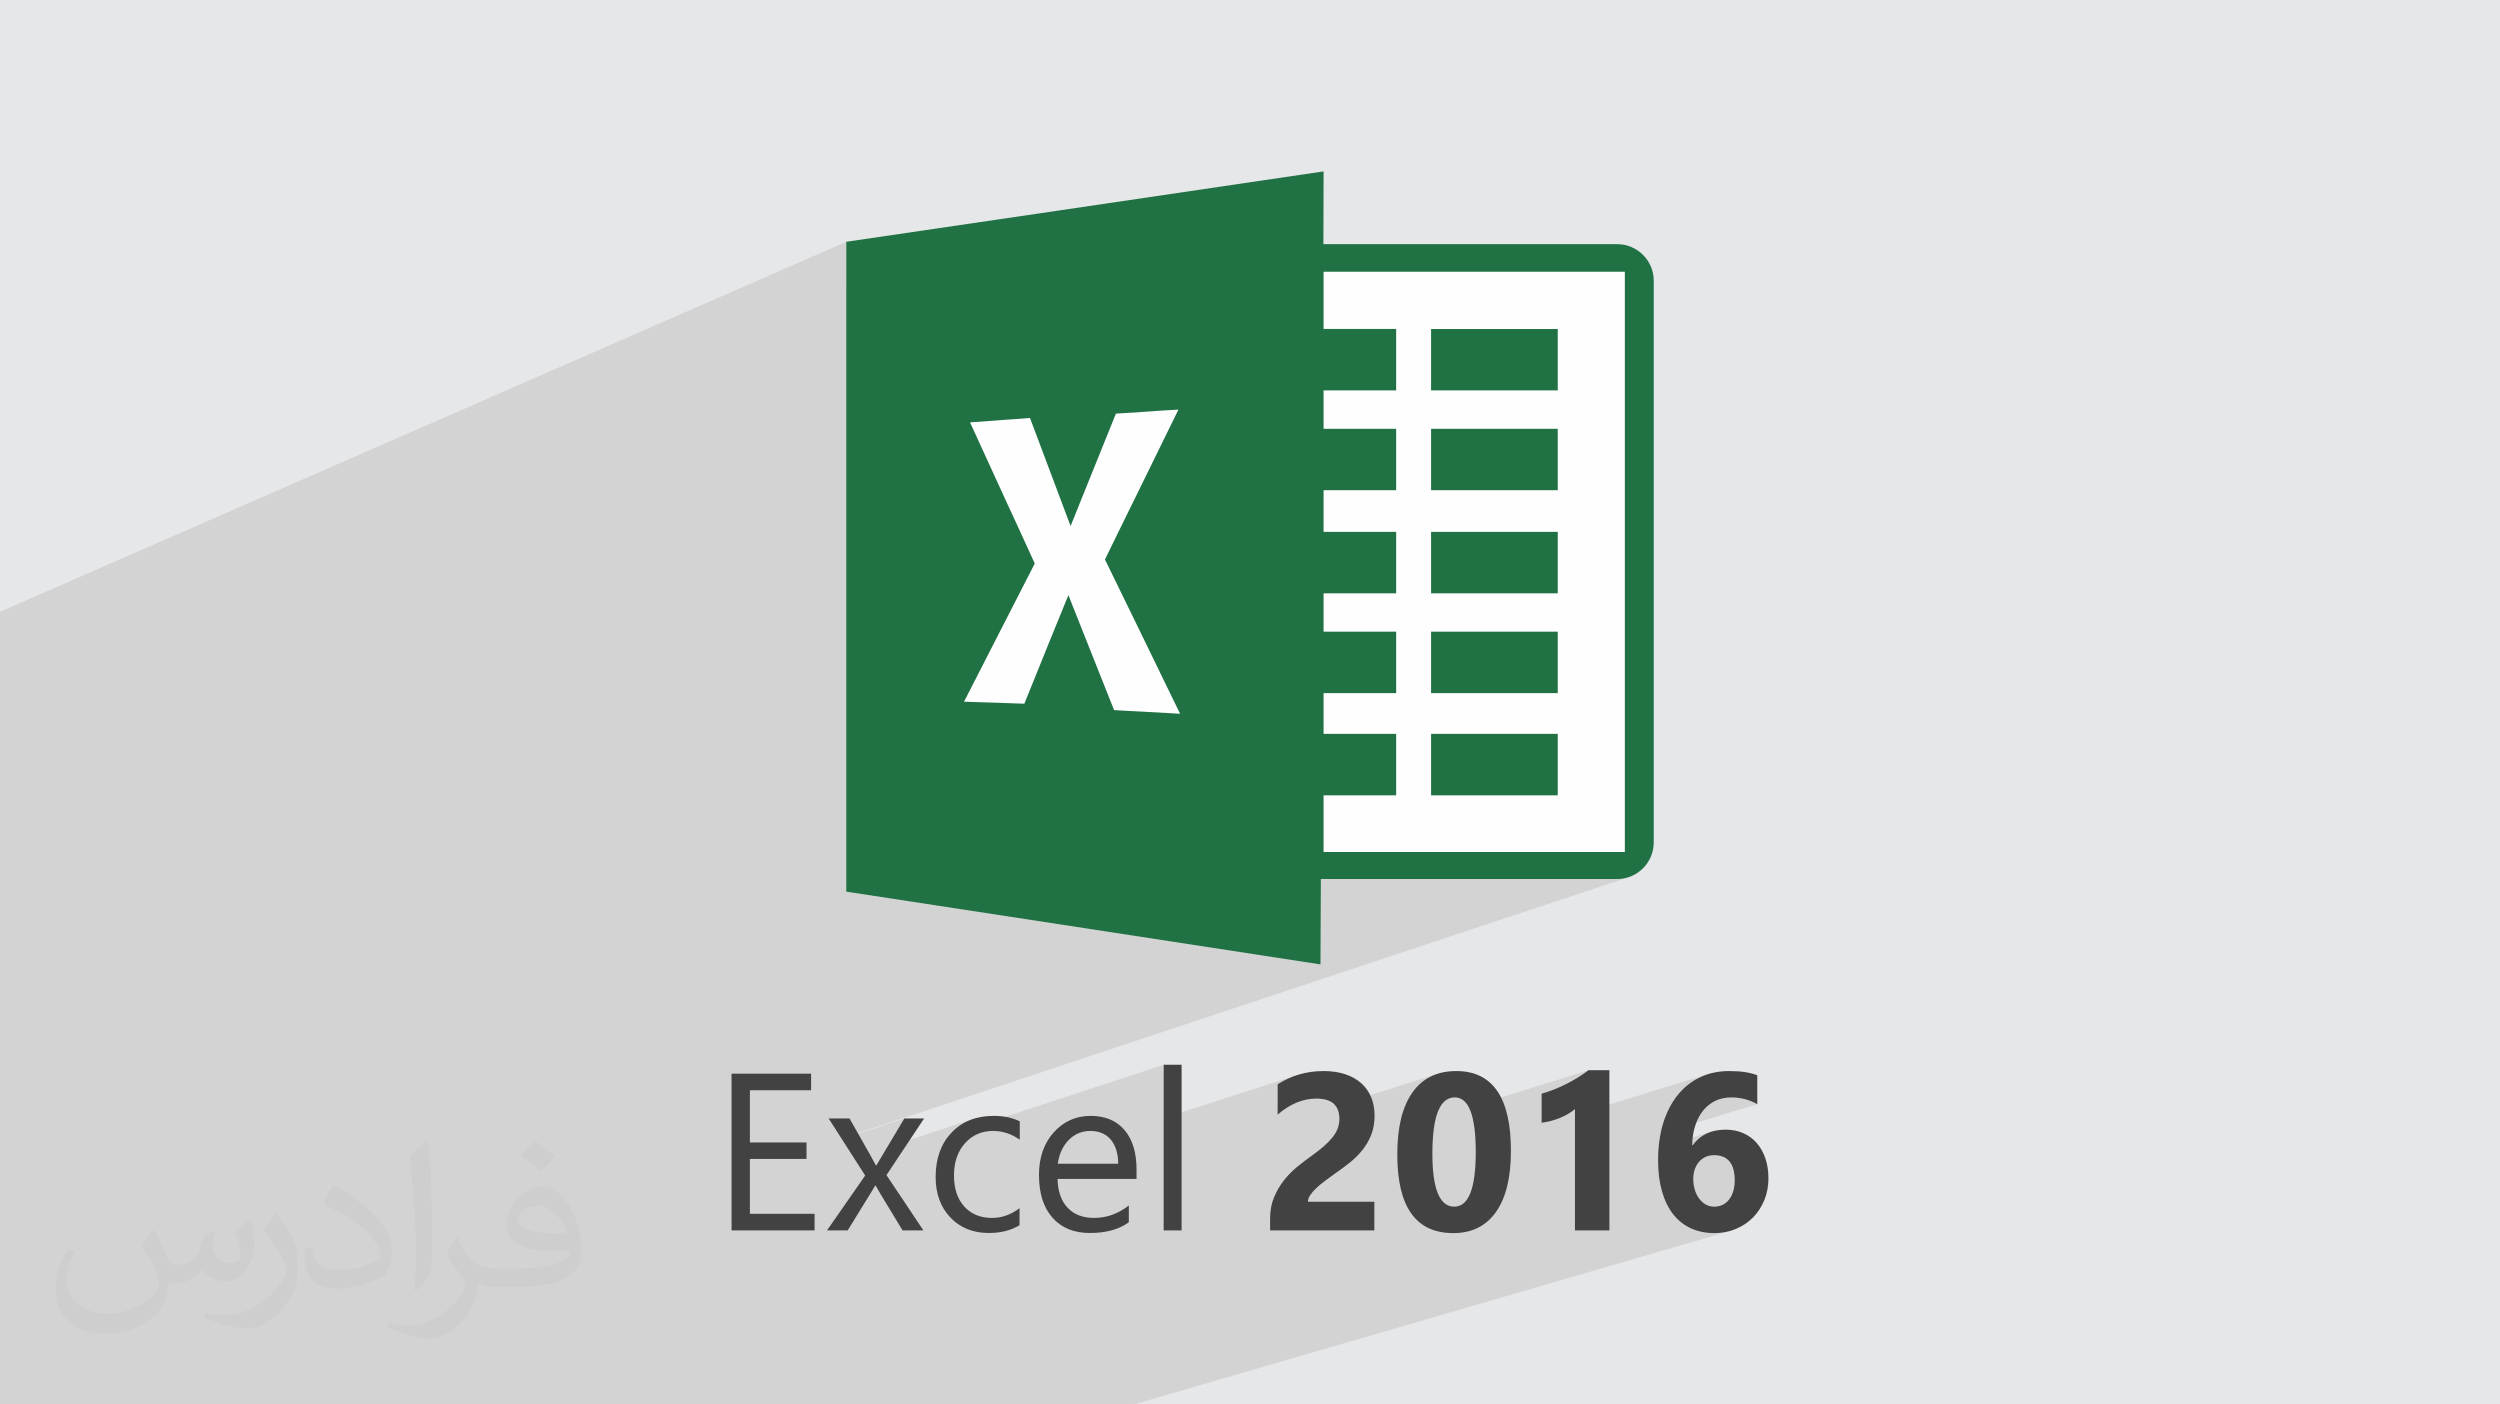
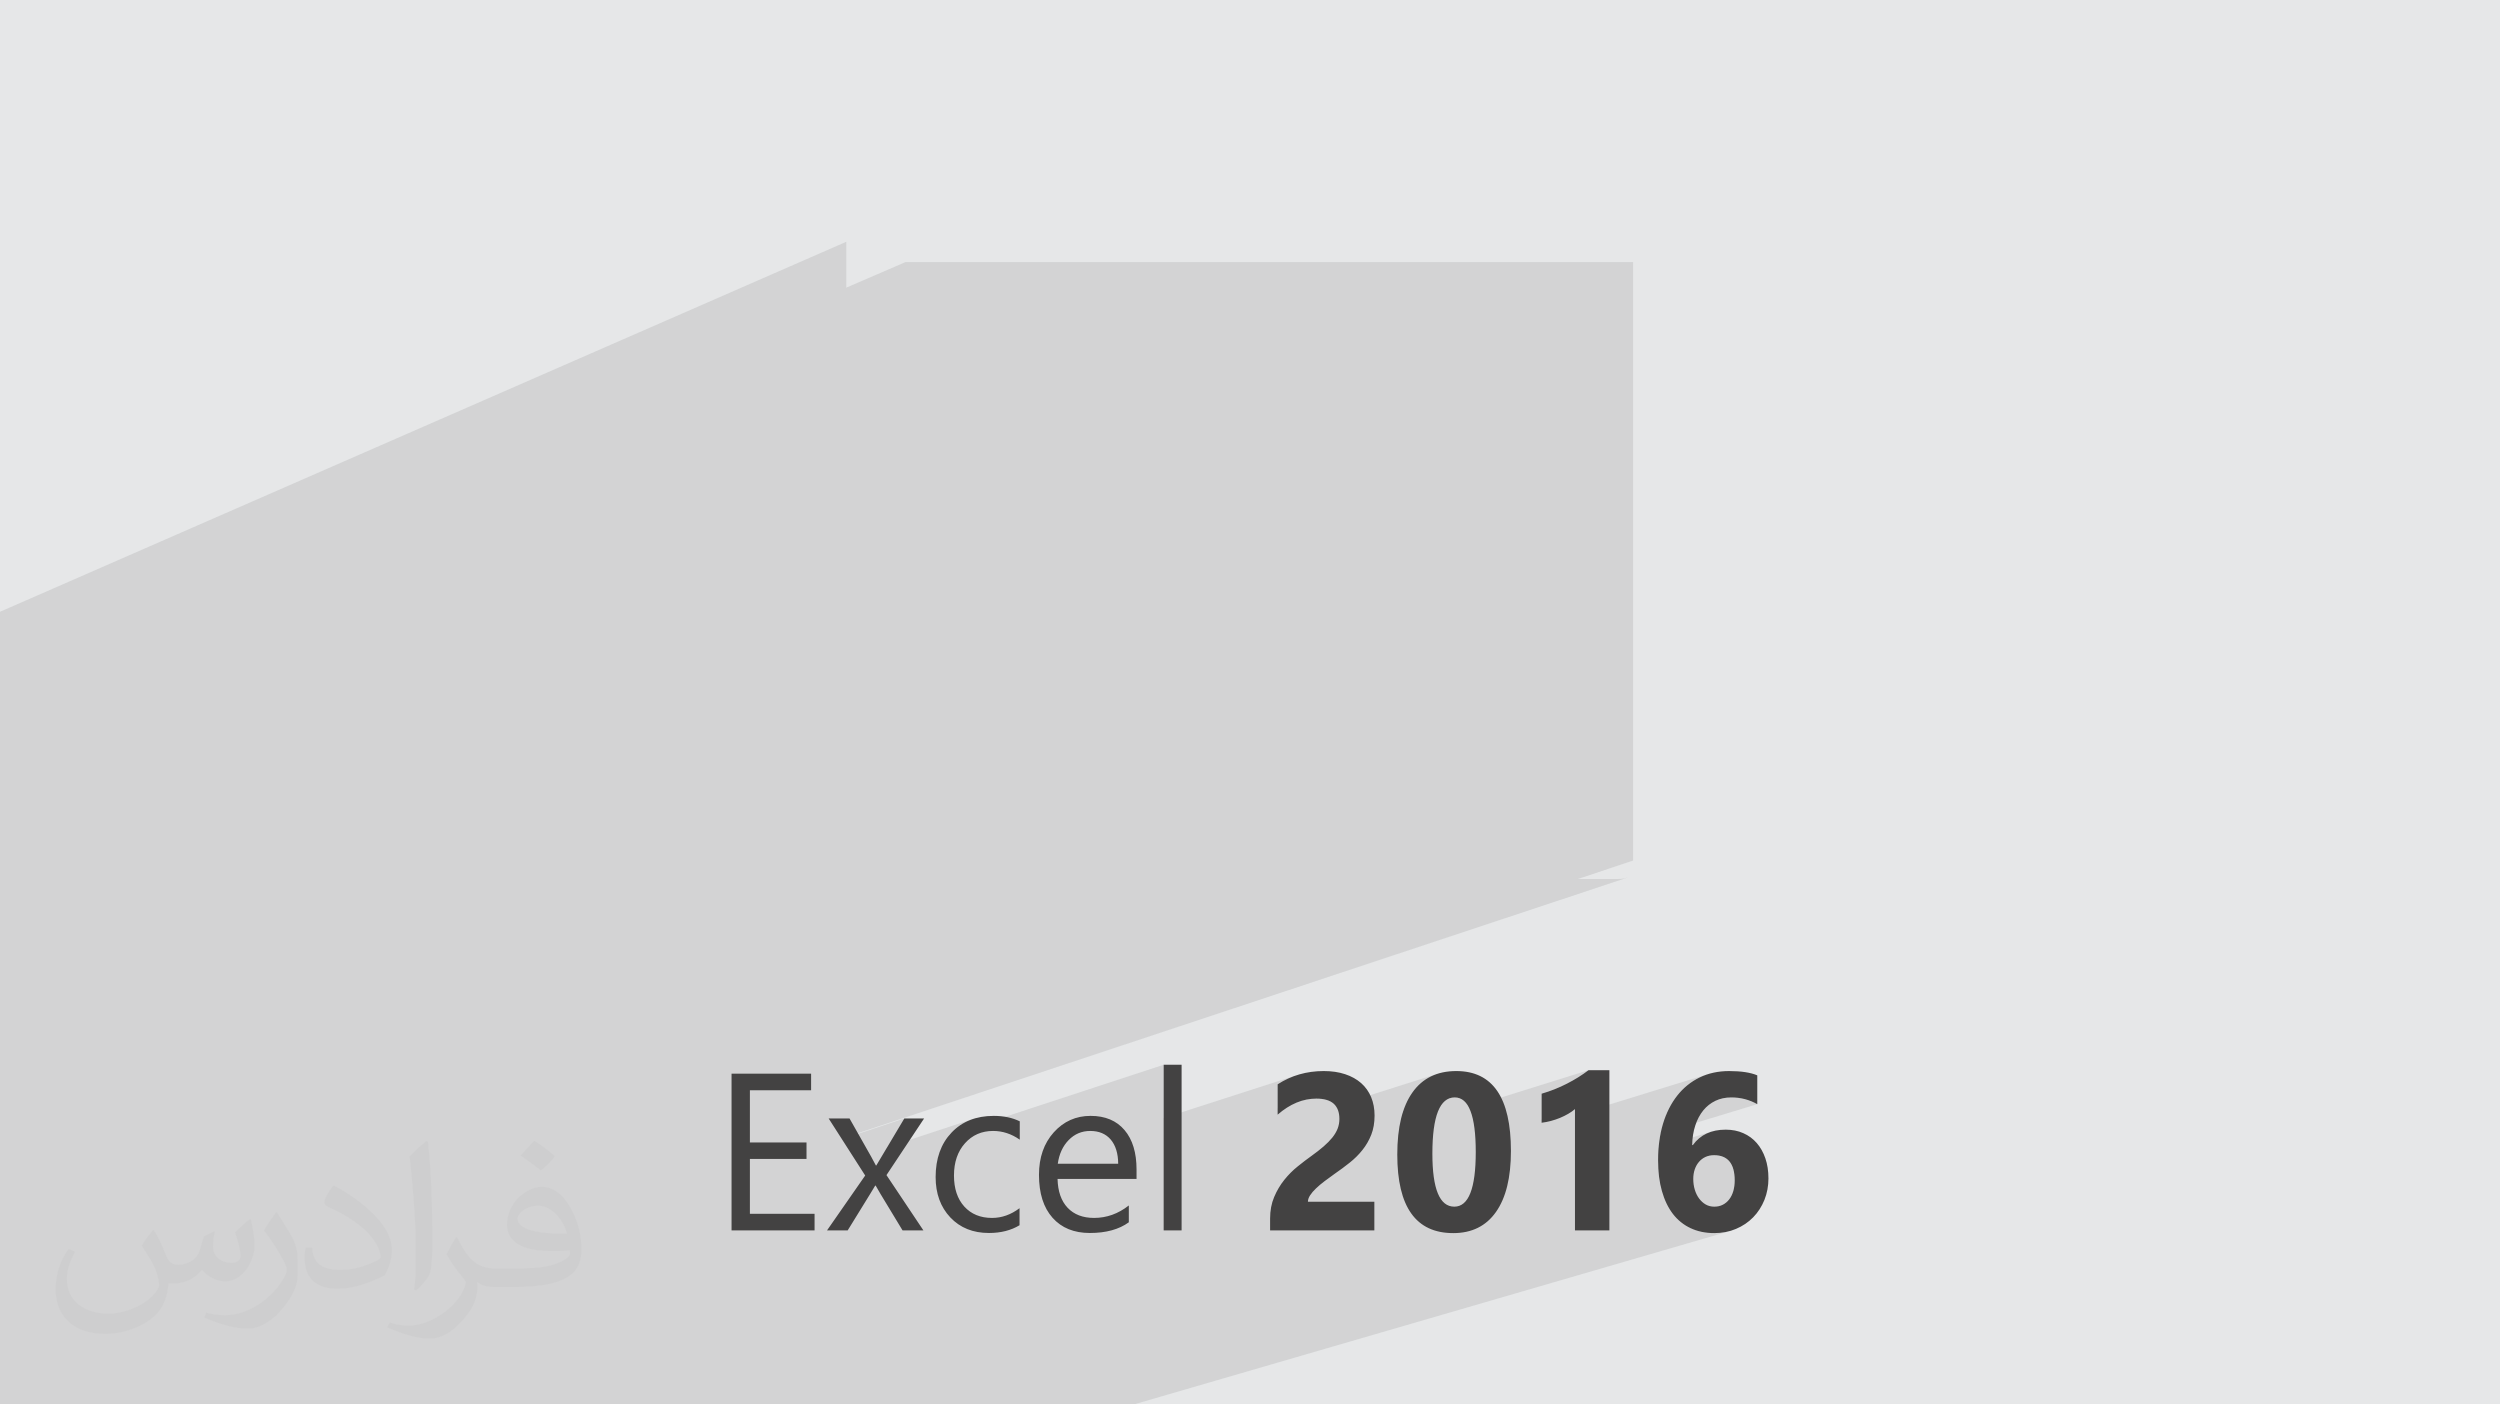
<svg xmlns="http://www.w3.org/2000/svg" xml:space="preserve" width="94.192mm" height="52.917mm" version="1.1" style="shape-rendering:geometricPrecision; text-rendering:geometricPrecision; image-rendering:optimizeQuality; fill-rule:evenodd; clip-rule:evenodd" viewBox="0 0 9404.92 5283.66">
  <defs>
    <style type="text/css">
   
    .fil5 {fill:#207245}
    .fil0 {fill:#E6E7E8}
    .fil4 {fill:#FEFEFE}
    .fil3 {fill:#434242;fill-rule:nonzero}
    .fil2 {fill:#373435;fill-opacity:0.031}
    .fil1 {fill:#2B2A29;fill-opacity:0.102}
   
  </style>
  </defs>
  <g id="Layer_x0020_1">
    <polygon class="fil0" points="-0,0 9404.92,0 9404.92,5283.66 -0,5283.66 " />
    <polygon class="fil1" points="153.98,5283.66 135.9,5283.66 49.41,5283.66 12.32,5283.66 7.58,5283.66 -0,5283.66 -0,5252.59 -0,5251.99 -0,5136.04 -0,5064.94 -0,5012.58 -0,5005.09 -0,4986.42 -0,4928.82 -0,4866.45 -0,4828.42 -0,4813.01 -0,4747 -0,4685.55 -0,4672.36 -0,4632.92 -0,4549.92 -0,4503.36 -0,4503.16 -0,4493.48 -0,4419.13 -0,4373.42 -0,4348.37 -0,4316.22 -0,4307.66 -0,4262.41 -0,4224.56 -0,4222.05 -0,4185.46 -0,4181.34 -0,4098.86 -0,4092.94 -0,4058.17 -0,4051.01 -0,4031.89 -0,4010.59 -0,3989.97 -0,3988.25 -0,3901.79 -0,3858.94 -0,3857.31 -0,3799.68 -0,3788.94 -0,3768.07 -0,3738.89 -0,3705 -0,3661.82 -0,3641.12 -0,3570.99 -0,3563.61 -0,3546.8 -0,3539.63 -0,3447.82 -0,3431.35 -0,3425.29 -0,3405.81 -0,3394.42 -0,3388.53 -0,3344.12 -0,3252.96 -0,3250.76 -0,3250.73 -0,3085.33 -0,3067.18 -0,2456.85 -0,2301.44 -0,2301.43 3183.69,909.53 3183.71,909.53 3183.71,947.95 3183.71,986.37 3183.71,1024.77 3183.71,1063.17 3183.71,1082.09 3406.52,985.88 6143.58,985.88 6143.58,3237.42 5935.46,3306.87 6084.43,3306.87 6098.32,3306.16 6111.83,3304.07 6124.89,3300.66 3165.87,4283.39 3167.28,4285.59 3401.83,4207.72 3337.42,4315.92 3659.11,4209.98 3649.01,4213.67 3639.22,4217.85 3629.74,4222.53 3620.58,4227.7 3611.72,4233.36 3603.19,4239.5 3594.96,4246.14 3587.04,4253.28 3579.44,4260.9 3572.23,4268.95 3571.07,4270.38 4377.66,4005.54 4377.66,4206.17 4877.56,4045.05 4866.93,4048.75 4856.48,4052.83 4846.16,4057.31 4836.01,4062.16 4826,4067.41 4816.15,4073.04 4806.44,4079.05 4806.44,4169.96 4895.85,4141.41 4905.06,4138.82 4914.34,4136.71 4923.67,4135.06 4933.04,4133.88 4942.46,4133.18 4951.93,4132.94 4962.58,4133.24 4972.52,4134.15 4981.77,4135.66 4990.31,4137.77 4998.12,4140.47 5005.24,4143.78 5011.63,4147.67 5017.31,4152.16 5022.35,4157.3 5025.2,4161.04 5404.65,4040.56 5393.73,4044.65 5383.21,4049.35 5373.1,4054.69 5363.38,4060.66 5354.05,4067.25 5345.14,4074.48 5336.62,4082.33 5328.51,4090.81 5320.8,4099.91 5313.5,4109.65 5306.59,4119.98 5300.14,4130.89 5294.12,4142.36 5288.55,4154.4 5283.43,4167.02 5278.76,4180.2 5276.6,4187.21 5453,4131.75 5462.54,4129.28 5472.73,4128.45 5482.29,4129.25 5491.24,4131.65 5499.56,4135.67 5507.28,4141.29 5514.38,4148.51 5520.86,4157.34 5526.11,4166.67 5975.88,4026.02 5966.7,4032.84 5957.25,4039.51 5947.54,4046.05 5937.55,4052.43 5927.3,4058.69 5916.78,4064.78 5905.99,4070.74 5894.92,4076.54 5883.62,4082.19 5872.14,4087.59 5860.48,4092.71 5848.64,4097.58 5836.62,4102.18 5824.42,4106.52 5812.05,4110.61 5799.51,4114.52 5799.51,4211.12 5924.95,4172.37 5924.95,4195.15 6425.91,4040.7 6419.31,4042.87 6412.81,4045.22 6406.39,4047.75 6400.08,4050.48 6393.85,4053.38 6381.76,4059.69 6370.12,4066.63 6358.93,4074.21 6348.19,4082.41 6337.91,4091.23 6328.09,4100.68 6318.71,4110.75 6309.81,4121.44 6301.38,4132.7 6293.44,4144.54 6286.01,4156.92 6279.08,4169.86 6272.64,4183.35 6267.02,4196.68 6467.24,4135.56 6474.41,4133.38 6481.77,4131.61 6489.32,4130.23 6497.05,4129.24 6504.98,4128.65 6513.1,4128.45 6526.23,4128.85 6539.1,4130.03 6551.71,4132.01 6564.05,4134.79 6576.14,4138.35 6587.99,4142.72 6599.56,4147.89 6610.89,4153.85 6247.1,4264.26 6246.48,4267.29 6244.96,4275.64 6243.57,4284.09 6242.33,4292.66 6241.24,4301.34 6240.29,4310.12 6239.65,4317.22 6436.39,4257.79 6428.2,4260.73 6420.31,4264.11 6412.74,4267.96 6405.48,4272.26 6398.53,4277.01 6391.89,4282.23 6385.56,4287.89 6379.54,4294.01 6373.84,4300.59 6368.45,4307.62 6237.96,4346.93 6237.75,4355.7 6237.68,4365.14 6237.74,4373.16 6237.9,4381.08 6238.19,4388.89 6238.58,4396.58 6239.07,4404.17 6239.12,4404.74 6423.47,4349.52 6427.33,4348.38 6431.29,4347.45 6435.36,4346.73 6439.51,4346.21 6443.77,4345.89 6448.14,4345.79 6466.34,4347.28 6482.13,4351.73 6495.49,4359.16 6506.42,4369.55 6514.93,4382.91 6521.01,4399.23 6524.65,4418.52 6525.87,4440.77 6525.78,4446.18 6525.53,4451.47 6525.11,4456.65 6524.52,4461.73 6523.76,4466.68 6522.85,4471.53 6521.78,4476.27 6520.55,4480.91 6519.11,4485.4 6517.54,4489.71 6515.84,4493.87 6513.99,4497.84 6511.99,4501.65 6509.84,4505.29 6507.56,4508.75 6505.11,4512.05 6502.53,4515.21 6499.8,4518.2 6496.95,4521.01 6493.98,4523.62 6490.87,4526.06 6487.65,4528.31 6484.3,4530.38 6480.84,4532.26 6477.21,4533.93 6473.5,4535.38 6469.68,4536.61 6308.54,4583.97 6315.61,4590.8 6323.73,4597.78 6332.23,4604.22 6341.12,4610.14 6350.39,4615.52 6360.03,4620.37 6369.99,4624.71 6380.28,4628.46 6390.91,4631.65 6401.88,4634.25 6413.16,4636.28 6424.78,4637.73 6436.73,4638.6 6448.99,4638.89 6459.98,4638.65 6470.75,4637.91 6481.3,4636.68 6491.62,4634.96 6501.74,4632.74 6511.63,4630.01 4264.66,5283.66 4091.8,5283.66 3927.74,5283.66 3924.37,5283.66 3883.17,5283.66 3859.29,5283.66 3832.16,5283.66 3799.74,5283.66 3710.91,5283.66 3551.1,5283.66 3346.71,5283.66 3305.26,5283.66 3128.3,5283.66 3040.22,5283.66 3017.26,5283.66 3004.24,5283.66 2888.42,5283.66 2706.21,5283.66 2637.03,5283.66 2402.4,5283.66 2394.37,5283.66 2377.11,5283.66 2376.6,5283.66 2364.85,5283.66 2328.11,5283.66 2325.27,5283.66 2271.49,5283.66 2262.1,5283.66 2078.78,5283.66 2049.24,5283.66 2048.97,5283.66 2025.76,5283.66 2012.38,5283.66 1954.17,5283.66 1943.87,5283.66 1906.24,5283.66 1859.57,5283.66 1815.33,5283.66 1789.12,5283.66 1736.53,5283.66 1713.35,5283.66 1602.08,5283.66 1593.55,5283.66 1542.05,5283.66 1508.07,5283.66 1489.37,5283.66 1415.76,5283.66 1384.02,5283.66 1367.59,5283.66 1365.46,5283.66 1342.32,5283.66 1320.44,5283.66 1318.44,5283.66 1149.05,5283.66 1081.59,5283.66 1076.27,5283.66 1065.39,5283.66 1034.82,5283.66 1032.4,5283.66 903.8,5283.66 870.52,5283.66 811.47,5283.66 772.62,5283.66 762.52,5283.66 760.95,5283.66 739.96,5283.66 736.36,5283.66 619.41,5283.66 567.99,5283.66 552.03,5283.66 485.23,5283.66 466.66,5283.66 398.91,5283.66 243.75,5283.66 161.3,5283.66 " />
    <path class="fil2" d="M578.49 4627.69c17.95,27.21 29.6,53.36 40.96,82.43 8.45,16.91 12.93,48.09 52.57,48.09 11.61,0 28.28,-3.42 43.06,-11.61 16.63,-8.73 29.32,-21.94 35.94,-42l15.85 -53.36 38.57 -19.02 2.64 2.64c-5.27,20.09 -6.59,39.36 -6.59,54.43 0,44.63 38.57,61.56 69.22,61.56 17.95,0 34.09,-8.73 34.09,-25.11 0,-21.13 -8.98,-57.06 -20.62,-89.29 17.95,-17.95 35.94,-35.94 56.53,-50.47l3.17 1.6c8.98,38.04 14,75.56 14,100.66 0,24.57 -10.83,51.79 -19.81,69.49 -18.49,34.87 -51.25,62.62 -90.87,62.62 -30.1,0 -63.65,-15.07 -86.66,-43.06l-1.32 0c-21.66,26.96 -55.22,51.25 -108.86,51.25l-16.63 0c-2.64,35.41 -10.29,60.49 -21.94,82.95 -31.95,62.34 -126.81,106.47 -216.1,106.47 -124.17,0 -186.51,-71.59 -186.51,-166.96 0,-58.91 19.27,-113.6 48.88,-152.42l24.29 10.04c-18.49,35.41 -30.91,68.68 -30.91,101.45 0,89.29 72.66,131.83 156.4,131.83 77.68,0 173.83,-49.41 191.28,-106.72 -6.59,-62.62 -30.1,-91.93 -66.04,-148.99 10.83,-19.02 24.83,-38.04 42.28,-58.38l3.17 0 0 0 0 0 -0.02 -0.09zm1432.13 -336.04c26.15,16.39 51.79,35.66 76.87,57.85 -14,19.81 -31.45,37.79 -53.11,53.64 -25.11,-20.34 -50.19,-37.79 -75.84,-56.27 17.42,-19.55 34.62,-38.29 52.04,-55.22l0 0 0 0 0 0 0 0 0 0 0.03 0zm13.47 244.11c-42.28,0 -76.87,27.75 -76.87,48.34 0,44.13 84.53,57.85 185.72,57.31 -12.68,-51.79 -57.06,-105.68 -108.86,-105.68l0.01 0.03zm-94.86 236.19c54.96,0 103.04,-1.6 139.74,-10.83 40.96,-10.29 75.56,-30.91 75.56,-45.17 0,-3.7 0,-8.19 -1.32,-11.89 -22.98,2.11 -49.41,2.11 -72.38,2.11 -74.49,0 -131.55,-16.91 -154.02,-58.66 -5.55,-11.61 -9.51,-24.57 -9.51,-39.36 0,-40.43 17.42,-79.79 48.09,-107 25.61,-22.45 53.89,-36.44 82.67,-36.44 52.04,0 93.51,41.75 122.57,107.54 15.85,35.94 26.68,77.4 26.68,129.72 0,34.87 -9.51,64.19 -31.17,85.85 -40.43,39.11 -114.92,53.89 -229.04,53.89l-51.79 0 0 0 -13.47 0c-28.28,0 -48.62,-5.02 -64.72,-17.42l-2.64 0c0.79,6.59 1.32,12.93 1.32,19.02 0,25.61 -8.45,58.38 -25.61,84.53 -50.72,75.3 -105.68,108.04 -153.24,108.04 -48.09,0 -107,-18.49 -160.11,-42.54l9.51 -18.49c17.17,7.13 40.96,11.89 73.7,11.89 85.85,0 198.66,-82.43 212.66,-163 -3.17,-6.59 -8.98,-15.32 -17.17,-24.57 -25.11,-29.85 -40.96,-54.68 -55.75,-80.83 12.68,-25.11 24.29,-45.17 35.13,-63.4l4.49 -0.53c36.72,74.77 69.99,117.55 144.23,117.55l11.61 0 0 0 53.89 0 0 0 0 0 0 0 0 0 0 0 0.09 0.01zm-371.98 79c6.34,-34.34 6.87,-72.91 6.87,-108.86l0 -53.36c0,-99.6 -12.68,-244.36 -22.98,-338.68 17.95,-19.27 43.06,-42 62.87,-57.31l5.81 1.6c13.47,118.62 16.63,256 16.63,383.06 0,33.3 -1.32,65.79 -4.49,89.55 -1.85,30.1 -19.27,52.83 -56.53,87.7l-8.19 -3.7zm-382.8 -157.19c1.85,46.77 24.83,83.49 105.15,83.49 49.93,0 92.19,-12.93 138.96,-35.13 8.45,-3.7 12.93,-8.73 12.93,-12.93 0,-29.32 -22.45,-68.15 -60.23,-103.55 -36.72,-33.3 -85.34,-62.62 -130.76,-82.18 -15.6,-6.59 -20.62,-13.47 -20.62,-20.09 0,-13.47 17.95,-41.75 32.77,-62.09l5.02 -0.53c52.04,27.21 110.17,67.64 153.24,112.53 39.11,41.47 63.4,83.49 63.4,129.19 0,33.81 -10.29,65.51 -26.96,95.11 -57.06,28.79 -117.83,50.72 -178.06,50.72 -73.17,0 -123.1,-34.34 -123.1,-114.92 0,-8.73 0,-22.19 3.17,-39.64l25.11 0 0 0 0 0 0 0 0 0 0 0 -0.02 0zm-132.37 -132.9l45.45 73.45c16.63,27.21 32.23,56.81 32.23,103.55l0 59.7c0,48.34 -30.91,100.13 -80.83,151.38 -39.11,34.62 -73.7,49.41 -105.68,49.41 -47.55,0 -101.98,-14.79 -164.85,-41.75l7.13 -18.49c19.81,5.27 42.79,9.77 71.06,9.77 90.36,-0.53 182.8,-66.57 225.08,-147.15 5.02,-9.26 6.87,-17.95 6.87,-24.04 0,-9.26 -5.02,-19.55 -8.98,-28.79 -22.98,-43.31 -48.62,-82.95 -76.87,-119.68 14.79,-23.25 29.6,-45.7 45.7,-67.9l3.7 0.53 0 0 0 0 0 0 0 0 0 0 -0.02 0.01z" />
    <g id="_2963037978800">
      <path class="fil3" d="M3064.39 4628.64l-312.31 0 0 -589.43 299.27 0 0 62.44 -230.24 0 0 196.15 212.98 0 0 62.02 -212.98 0 0 206.38 243.28 0 0 62.45zm411.94 -420.92l-141.42 212.98 138.9 207.95 -78.43 0 -82.63 -136.52c-5.21,-8.41 -11.37,-19.07 -18.52,-31.99l-1.7 0c-1.41,2.39 -7.71,13.2 -19.36,31.99l-84.18 136.52 -77.73 0 143.54 -206.4 -137.37 -214.53 78.57 0 81.39 143.82c6.03,10.79 11.92,21.74 17.67,32.96l1.54 0 105.24 -176.78 74.5 0zm359.18 401.55c-32.27,19.5 -70.72,29.19 -115.06,29.19 -60.04,0 -108.46,-19.5 -145.35,-58.5 -36.75,-39.01 -55.28,-89.66 -55.28,-151.96 0,-69.31 19.91,-125 59.62,-167.1 39.71,-41.96 92.76,-62.99 159.11,-62.99 37.04,0 69.59,6.73 97.79,20.48l0 69.03c-31.28,-21.89 -64.67,-32.83 -100.31,-32.83 -42.94,0 -78.29,15.44 -105.8,46.31 -27.5,30.72 -41.39,71.26 -41.39,121.36 0,49.4 13.05,88.26 38.86,116.74 25.97,28.49 60.62,42.8 104.24,42.8 36.76,0 71.28,-12.22 103.55,-36.62l0 64.11zm440.13 -174.26l-297.16 0c1.13,46.87 13.75,83.06 37.89,108.6 24.12,25.4 57.23,38.17 99.46,38.17 47.43,0 90.93,-15.59 130.77,-46.87l0 63.28c-37.03,26.93 -86,40.26 -146.75,40.26 -59.5,0 -106.22,-19.07 -140.18,-57.23 -34.09,-38.3 -51.07,-92.04 -51.07,-161.36 0,-65.52 18.66,-118.85 55.7,-160.1 37.19,-41.24 83.35,-61.87 138.35,-61.87 55.14,0 97.64,17.81 127.83,53.46 30.15,35.5 45.16,85.02 45.16,148.3l0 35.36zm-69.03 -57.11c-0.28,-38.86 -9.69,-69.16 -28.06,-90.91 -18.51,-21.6 -44.2,-32.41 -77.16,-32.41 -31.72,0 -58.79,11.37 -80.97,34.11 -22.17,22.72 -35.91,52.46 -41.1,89.21l227.29 0zm238.53 250.74l-67.48 0 0 -623.11 67.48 0 0 623.11zm475.23 -107.76l249.88 0 0 107.76 -392.17 0 0 -44.34c0,-30.15 5.06,-57.23 15.31,-81.23 10.09,-23.99 22.87,-45.46 38.15,-64.54 15.31,-19.09 32.13,-35.92 50.37,-50.51 18.23,-14.74 35.5,-27.92 52.06,-39.71 17.24,-12.35 32.26,-24.13 45.31,-35.35 13.05,-11.22 23.99,-22.45 32.97,-33.54 8.84,-11.08 15.44,-22.31 19.93,-33.68 4.34,-11.36 6.59,-23.42 6.59,-36.33 0,-25.27 -7.16,-44.34 -21.47,-57.25 -14.18,-12.77 -36.07,-19.22 -65.38,-19.22 -50.65,0 -99.2,20.06 -145.49,60.32l0 -114.21c51.34,-33.11 109.14,-49.8 173.55,-49.8 29.87,0 56.54,3.92 80.25,11.78 23.71,7.86 43.77,18.95 60.34,33.55 16.42,14.44 28.91,32.11 37.6,52.74 8.56,20.78 12.9,43.77 12.9,69.33 0,27.08 -4.2,51.2 -12.48,72.24 -8.43,21.19 -19.5,40.41 -33.4,57.67 -13.74,17.25 -29.74,33.11 -47.83,47.42 -18.11,14.46 -36.91,28.36 -56.27,41.69 -13.19,9.4 -25.82,18.65 -38.02,27.77 -12.2,9.27 -23.02,18.24 -32.27,27.23 -9.4,8.84 -16.82,17.54 -22.3,26.1 -5.47,8.4 -8.14,16.54 -8.14,24.12zm546.61 118c-140.31,0 -210.46,-98.5 -210.46,-295.48 0,-102.29 18.95,-180.15 56.97,-233.76 37.89,-53.59 93.02,-80.4 165,-80.4 137.08,0 205.55,100.18 205.55,300.54 0,99.76 -18.65,176.22 -56.13,229.4 -37.32,53.17 -91.06,79.7 -160.94,79.7zm5.75 -510.44c-56.13,0 -84.17,70.43 -84.17,211.59 0,133.01 27.51,199.37 82.51,199.37 53.74,0 80.67,-68.47 80.67,-205.56 0,-136.94 -26.37,-205.4 -79,-205.4zm581.71 -102.42l0 602.62 -129.49 0 0 -456.27c-7.17,6.3 -15.58,12.2 -25.4,17.8 -9.69,5.62 -20.07,10.81 -31.01,15.31 -10.94,4.47 -22.3,8.28 -34.09,11.49 -11.78,3.1 -23.42,5.34 -34.94,6.75l0 -109.3c33.68,-9.84 65.53,-22.45 95.41,-37.88 29.88,-15.29 56.82,-32.14 80.97,-50.51l78.56 0zm598.4 406.61c0,29.04 -5.04,56.11 -15.14,81.38 -10.25,25.1 -24.28,46.99 -42.39,65.51 -18.1,18.52 -39.56,32.98 -64.55,43.51 -24.96,10.65 -52.17,15.85 -81.79,15.85 -33.12,0 -62.86,-6.18 -88.96,-18.52 -26.23,-12.2 -48.41,-30.17 -66.51,-53.6 -17.95,-23.43 -31.85,-52.2 -41.39,-86.14 -9.69,-33.96 -14.46,-72.41 -14.46,-115.49 0,-50.64 6.19,-96.66 18.67,-137.92 12.48,-41.25 30.31,-76.47 53.46,-105.78 23.14,-29.34 51.2,-52.07 84.04,-68.06 32.96,-16 69.87,-24.13 110.98,-24.13 45.59,0 80.81,5.47 106.06,16.13l0 108.48c-29.87,-16.97 -62.43,-25.4 -97.79,-25.4 -21.89,0 -41.8,4.21 -59.62,12.63 -17.82,8.56 -33.11,20.61 -45.88,36.2 -12.64,15.71 -22.74,34.51 -29.89,56.54 -7.3,22.02 -11.22,46.72 -11.77,73.8l2.52 0c27.93,-38.73 69.18,-57.95 123.61,-57.95 24.4,0 46.58,4.35 66.22,13.2 19.78,8.69 36.63,21.05 50.65,37.17 13.9,16.01 24.69,35.22 32.42,57.67 7.71,22.59 11.49,47.42 11.49,74.93zm-126.98 8.13c0,-63.27 -25.95,-94.98 -77.73,-94.98 -11.77,0 -22.45,2.24 -32.12,6.58 -9.55,4.36 -17.68,10.53 -24.55,18.52 -6.88,8.01 -12.2,17.41 -15.85,28.21 -3.66,10.8 -5.62,22.73 -5.62,35.92 0,14.59 1.96,28.07 5.75,40.69 3.92,12.63 9.25,23.7 16.29,33.11 7.01,9.4 15.29,16.97 24.81,22.45 9.69,5.47 20.35,8.15 32.14,8.15 11.78,0 22.32,-2.4 31.85,-7.15 9.4,-4.77 17.54,-11.51 24.27,-20.21 6.73,-8.56 11.78,-18.94 15.44,-31.14 3.49,-12.22 5.32,-25.55 5.32,-40.14z" />
      <g>
-         <rect class="fil4" x="3406.51" y="985.87" width="2737.06" height="2251.55" />
-         <path class="fil5" d="M3183.69 909.53c253.08,-37.14 521.97,-77.02 808.75,-118.98 306.03,-45.38 634.75,-93.53 986.86,-145.79l-0.69 273.71 1105.14 0c75.65,0 137.54,61.9 137.54,136.85l0 2114.01c0,75.65 -61.9,137.54 -136.85,137.54l-1115.45 0 -1.37 321.16c-350.04,-53.64 -676.01,-103.84 -979.98,-150.61 -284.71,-43.32 -552.91,-84.59 -803.92,-123.1 0,-405.06 0,-811.49 0,-1218.61 0,-407.81 0,-816.31 0,-1226.18l-0.02 0zm465.59 679.45c48.83,-3.42 92.16,-6.87 130.66,-9.63 35.08,-2.07 66.72,-4.81 94.91,-6.88 29.57,78.4 57.07,151.98 83.2,221.44l69.46 184.99 75.65 -187.75c29.58,-73.59 61.21,-151.3 94.91,-235.19 29.57,-2.07 62.59,-4.12 99.03,-6.19 39.88,-2.75 85.28,-6.18 136.16,-8.94 -55.71,114.16 -107.29,219.38 -154.74,315.65 -44.01,88.72 -83.89,171.24 -121.73,248.26 38.51,78.4 79.77,163.67 124.47,255.13 48.14,99.72 101.1,207.7 158.17,325.29 -55.02,-2.76 -103.15,-5.51 -145.79,-8.25 -37.82,-2.07 -71.52,-3.43 -102.46,-5.51 -33.02,-83.2 -63.96,-161.61 -93.53,-235.19 -27.51,-69.46 -53.64,-135.48 -78.4,-197.37 -23.38,56.39 -47.45,117.59 -74.27,182.24 -28.21,70.14 -58.45,145.1 -91.47,226.26 -28.88,-1.37 -60.51,-2.07 -95.59,-3.43 -39.2,-1.37 -82.53,-2.76 -131.35,-4.12 55.71,-108.66 105.91,-207 151.3,-295.71 41.96,-81.15 79.77,-156.1 114.85,-224.19 -33.69,-73.59 -69.45,-152.68 -108.65,-236.57 -41.27,-90.77 -86.66,-188.42 -134.8,-294.34l-0.01 0zm1734.39 -351.42l476.58 0 0 231.08 -476.58 0 0 -231.08zm0 1523.27l476.58 0 0 231.07 -476.58 0 0 -231.07zm0 -384.42l476.58 0 0 231.07 -476.58 0 0 -231.07zm0 -375.5l476.58 0 0 231.07 -476.58 0 0 -231.07zm0 -387.85l476.58 0 0 231.07 -476.58 0 0 -231.07zm-404.38 -375.5l273.02 0 0 231.08 -273.02 0 0 144.42 273.02 0 0 231.07 -273.02 0 0 156.79 273.02 0 0 231.07 -273.02 0 0 144.43 273.02 0 0 231.07 -273.02 0 0 153.36 273.02 0 0 231.08 -273.02 0 0 213.18 1133.33 0 0 -2182.78 -1133.33 0 0 215.25 0 -0.03z" />
-       </g>
+         </g>
    </g>
  </g>
</svg>